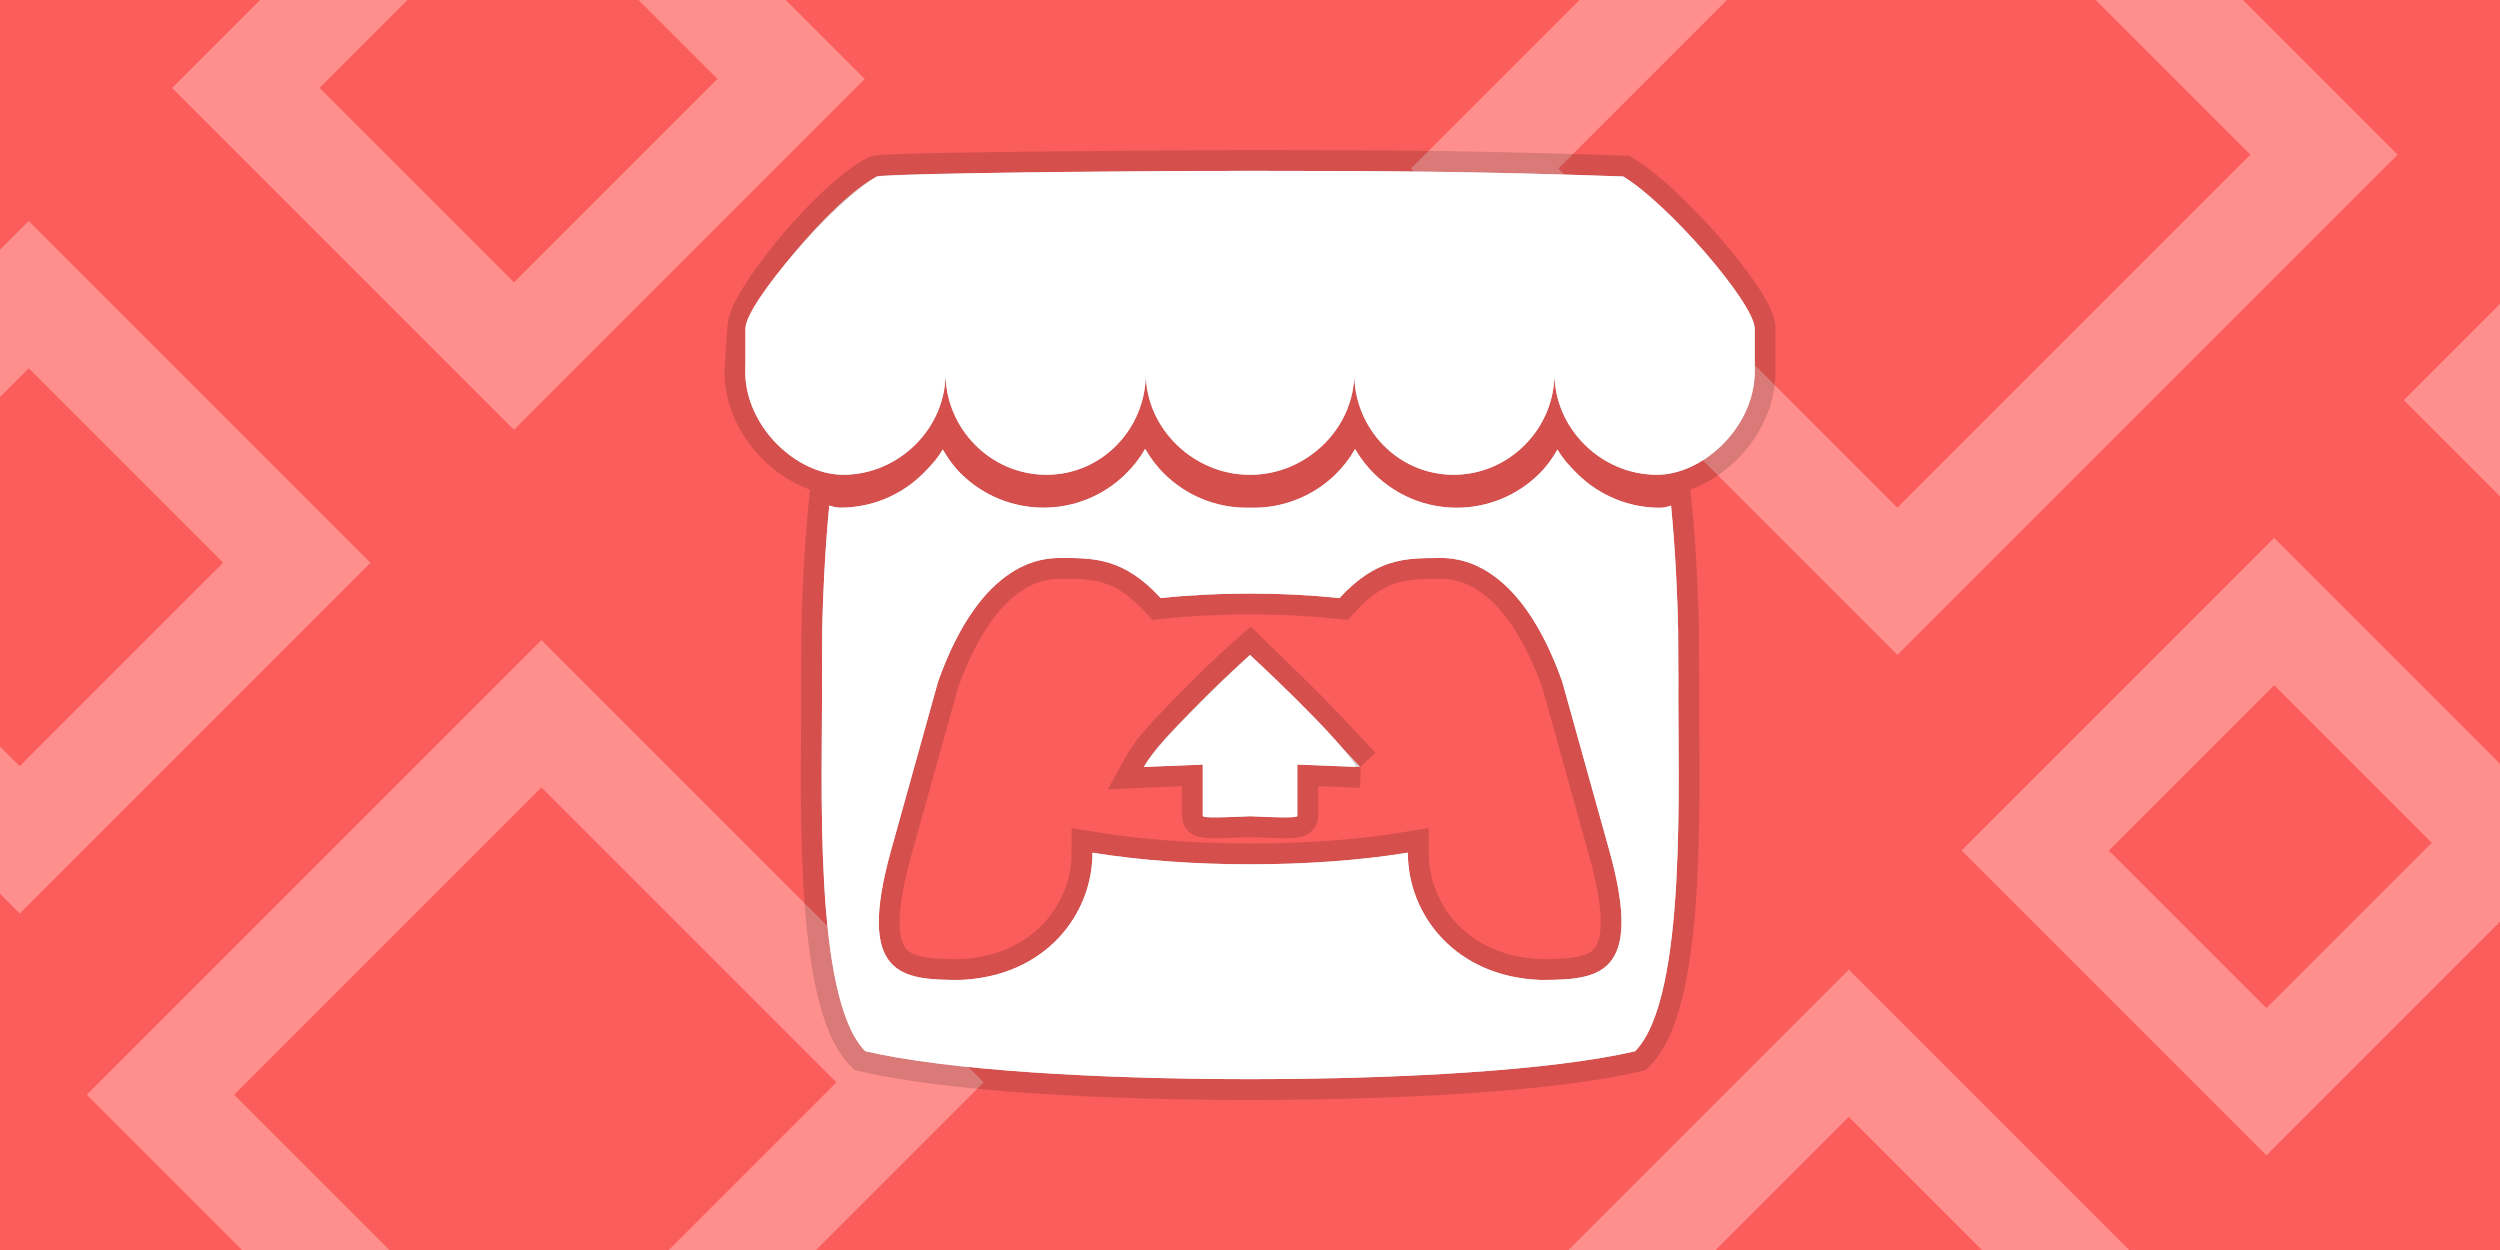
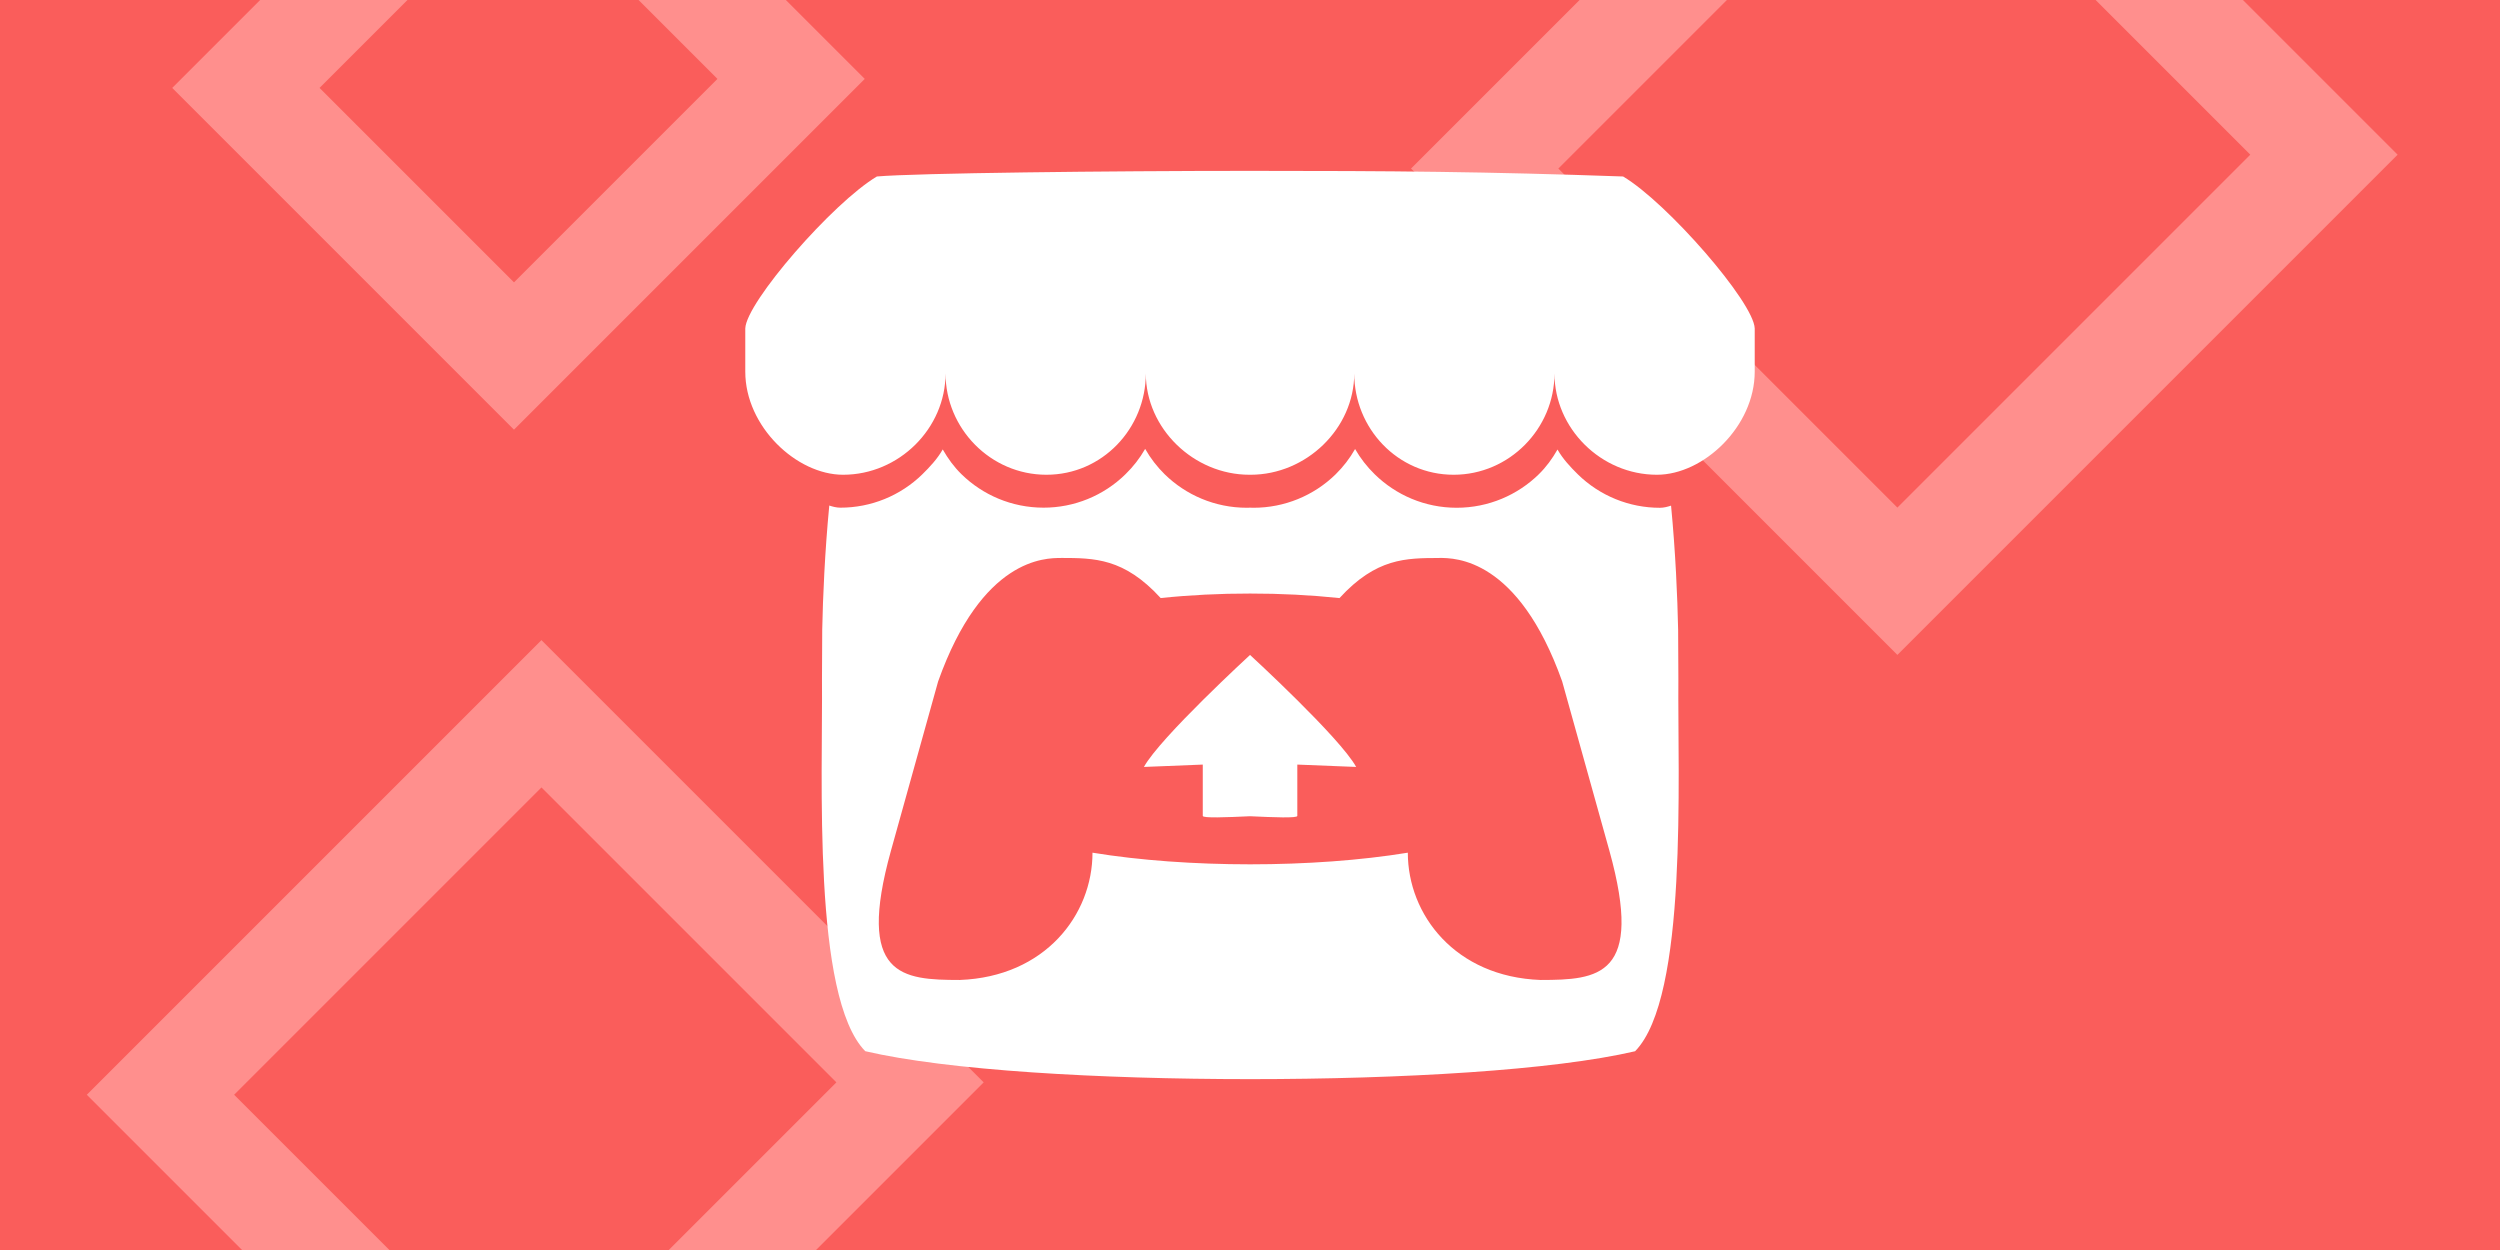
<svg xmlns="http://www.w3.org/2000/svg" version="1.1" width="600" height="300" viewBox="77.295,79.602,600,300">
  <g transform="translate(77.295,79.602)">
    <g data-paper-data="{&quot;isPaintingLayer&quot;:true}" fill-rule="nonzero" stroke-linecap="butt" stroke-linejoin="miter" stroke-miterlimit="10" stroke-dasharray="" stroke-dashoffset="0" style="mix-blend-mode: normal">
      <path d="M0,300v-300h600v300z" fill="#fa5d5b" stroke="none" stroke-width="1" />
      <path d="M455.37,139.499l-99.047,-99.047l102.377,-102.377l99.047,99.047z" fill="none" stroke="#ff8f8d" stroke-width="25" />
-       <path d="M441.838,363.223l-55.485,-55.485l57.35,-57.35l55.485,55.485z" fill="none" stroke="#ff8f8d" stroke-width="25" />
      <path d="M126.973,351.202l-88.461,-88.461l91.434,-91.434l88.461,88.461z" fill="none" stroke="#ff8f8d" stroke-width="25" />
      <g fill="#ffffff">
-         <path d="M299.992,41.007c33.934,-0.004 56.714,0.194 89.552,1.348c10.563,6.274 31.381,30.195 31.589,36.468v10.385c0,13.165 -12.305,24.733 -23.47,24.733c-13.411,0 -24.588,-11.118 -24.588,-24.311c0,13.194 -10.793,24.311 -24.204,24.311c-13.411,0 -23.854,-11.118 -23.854,-24.311c0,13.194 -11.483,24.311 -24.894,24.311h-0.241c-13.411,0 -24.883,-11.118 -24.883,-24.311c0,13.194 -10.446,24.311 -23.86,24.311c-13.415,0 -24.207,-11.118 -24.207,-24.311c-0.002,13.194 -11.178,24.311 -24.59,24.311c-11.17,0 -23.474,-11.569 -23.474,-24.733l0.718,-10.625c0.199,-6.273 19.953,-30.584 30.869,-36.228c1.95,-1.008 89.538,-1.348 89.538,-1.348zM274.86,107.766c1.269,2.233 2.844,4.278 4.679,6.075c5.063,4.953 12.044,8.021 19.699,8.021c0.267,0 0.534,-0.011 0.8,-0.022h0.009c0.263,0.011 0.533,0.022 0.8,0.022c7.364,0.008 14.437,-2.872 19.701,-8.021c1.833,-1.798 3.407,-3.844 4.674,-6.077c1.285,2.234 2.875,4.279 4.723,6.077c5.062,4.953 12.006,8.021 19.657,8.021c7.651,0 14.631,-3.068 19.693,-8.021c1.835,-1.796 3.228,-3.721 4.507,-5.956l0.005,0.008c1.274,2.239 3.055,4.158 4.89,5.961c5.264,5.145 12.334,8.023 19.695,8.016c0.924,0 1.885,-0.255 2.663,-0.518c1.079,11.229 1.534,21.959 1.698,29.785v0.044c0.021,3.975 0.039,7.243 0.058,11.779c-0.208,23.561 2.334,76.364 -10.387,89.34c-19.712,4.591 -55.986,6.684 -92.379,6.695h-0.003c-36.395,-0.011 -72.667,-2.104 -92.379,-6.706c-12.721,-12.973 -10.179,-65.776 -10.387,-89.345c0.021,-4.536 0.037,-7.802 0.059,-11.779v-0.044c0.158,-7.834 0.618,-18.562 1.692,-29.793c0.778,0.263 1.731,0.515 2.652,0.515c7.36,0.007 14.429,-2.871 19.69,-8.017c1.83,-1.799 3.616,-3.719 4.887,-5.961v-0.004c1.282,2.237 2.674,4.159 4.503,5.956c5.062,4.955 12.043,8.023 19.696,8.023c7.35,0.007 14.409,-2.874 19.657,-8.021c1.849,-1.796 3.437,-3.841 4.72,-6.077zM254.625,133.916c-3.78,0 -18.923,0 -29.474,29.628l-11.33,40.651c-8.401,30.231 2.688,30.976 16.516,30.998c20.509,-0.767 31.861,-15.658 31.861,-30.549c11.349,1.863 24.592,2.794 37.835,2.794h0.005c13.242,0 26.489,-0.931 37.84,-2.794c0,14.891 11.352,29.793 31.863,30.549c13.828,-0.022 24.914,-0.767 16.516,-31.009l-11.338,-40.651c-10.552,-29.628 -25.683,-29.628 -29.474,-29.628v0.011h-0.022c-8.01,0.022 -15.121,0 -23.941,9.62c-6.947,-0.723 -14.189,-1.096 -21.454,-1.085h-0.011c-7.264,-0.012 -14.507,0.353 -21.454,1.079c-8.809,-9.624 -15.932,-9.606 -23.941,-9.624h-0.022l0.002,-0.009zM326.436,184.063l-15.081,-0.563v12.316c0,0.576 -5.668,0.343 -11.341,0.08h-0.008c-5.671,0.262 -11.341,0.496 -11.341,-0.081v-12.316l-14.124,0.565c2.438,-4.43 6.996,-8.805 10.962,-12.934c7.392,-7.696 14.502,-13.947 14.502,-13.947c0,0 9.895,9.581 14.454,14.218c4.226,4.298 11.975,12.662 11.975,12.662z" stroke-opacity="0.149" stroke="#000000" stroke-width="10" />
        <path d="M210.452,42.355c9.346,-0.816 55.618,-1.346 89.54,-1.348c33.934,-0.004 56.714,0.194 89.552,1.348c10.563,6.274 31.381,30.195 31.589,36.468v10.385c0,13.165 -12.305,24.733 -23.47,24.733c-13.411,0 -24.588,-11.118 -24.588,-24.311c0,13.194 -10.793,24.311 -24.204,24.311c-13.411,0 -23.853,-11.118 -23.853,-24.311c0,13.194 -11.483,24.311 -24.894,24.311h-0.241c-13.411,0 -24.883,-11.118 -24.883,-24.311c0,13.194 -10.446,24.311 -23.86,24.311c-13.415,0 -24.207,-11.118 -24.207,-24.311c-0.002,13.194 -11.178,24.311 -24.59,24.311c-11.17,0 -23.474,-11.569 -23.474,-24.733v-10.385c0.199,-6.273 21.02,-30.194 31.587,-36.468zM274.86,107.766c1.269,2.233 2.844,4.278 4.679,6.075c5.063,4.953 12.044,8.021 19.699,8.021c0.267,0 0.534,-0.011 0.8,-0.022h0.009c0.263,0.011 0.533,0.022 0.8,0.022c7.364,0.008 14.437,-2.872 19.701,-8.021c1.833,-1.798 3.407,-3.844 4.674,-6.077c1.285,2.234 2.875,4.279 4.723,6.077c5.062,4.953 12.006,8.021 19.657,8.021c7.651,0 14.631,-3.068 19.693,-8.021c1.835,-1.796 3.228,-3.721 4.507,-5.956l0.005,0.008c1.274,2.239 3.055,4.158 4.89,5.961c5.264,5.145 12.334,8.023 19.695,8.016c0.924,0 1.885,-0.255 2.663,-0.518c1.079,11.229 1.534,21.959 1.698,29.785v0.044c0.021,3.975 0.039,7.243 0.058,11.779c-0.208,23.561 2.334,76.364 -10.387,89.34c-19.712,4.591 -55.986,6.684 -92.379,6.695h-0.003c-36.395,-0.011 -72.667,-2.104 -92.379,-6.706c-12.721,-12.973 -10.179,-65.776 -10.387,-89.345c0.021,-4.536 0.037,-7.802 0.059,-11.779v-0.044c0.158,-7.834 0.618,-18.562 1.692,-29.793c0.778,0.263 1.731,0.515 2.652,0.515c7.36,0.007 14.429,-2.871 19.69,-8.017c1.83,-1.799 3.616,-3.719 4.887,-5.961v-0.004c1.282,2.237 2.674,4.159 4.503,5.956c5.062,4.955 12.043,8.023 19.696,8.023c7.35,0.007 14.409,-2.874 19.657,-8.021c1.849,-1.796 3.437,-3.841 4.72,-6.077zM254.625,133.916c-3.78,0 -18.923,0 -29.474,29.628l-11.33,40.651c-8.401,30.231 2.688,30.976 16.516,30.998c20.509,-0.767 31.861,-15.658 31.861,-30.549c11.349,1.863 24.592,2.794 37.835,2.794h0.005c13.242,0 26.489,-0.931 37.84,-2.794c0,14.891 11.352,29.793 31.863,30.549c13.828,-0.022 24.914,-0.767 16.516,-31.009l-11.338,-40.651c-10.552,-29.628 -25.683,-29.628 -29.474,-29.628v0.011h-0.022c-8.01,0.022 -15.121,0 -23.941,9.62c-6.947,-0.723 -14.189,-1.096 -21.454,-1.085h-0.011c-7.264,-0.012 -14.507,0.353 -21.454,1.079c-8.809,-9.624 -15.932,-9.606 -23.941,-9.624h-0.022l0.002,-0.009zM300.013,157.186l0.002,-0.002v0.007c0,0 21.588,19.827 25.464,26.873l-14.124,-0.563v12.316c0,0.576 -5.668,0.343 -11.341,0.08h-0.008c-5.671,0.262 -11.341,0.496 -11.341,-0.081v-12.316l-14.124,0.565c3.877,-7.045 25.446,-26.855 25.464,-26.874v-0.008z" stroke="none" stroke-width="1" />
      </g>
      <path d="M123.356,85.445l-64.345,-64.345l66.508,-66.508l64.345,64.345z" fill="none" stroke="#ff8f8d" stroke-width="25" />
-       <path d="M4.728,201.571l-64.345,-64.345l66.508,-66.508l64.345,64.345z" fill="none" stroke="#ff8f8d" stroke-width="25" />
-       <path d="M543.94,259.619l-55.485,-55.485l57.35,-57.35l55.485,55.485z" fill="none" stroke="#ff8f8d" stroke-width="25" />
-       <path d="M650.056,151.511l-55.485,-55.485l57.35,-57.35l55.485,55.485z" fill="none" stroke="#ff8f8d" stroke-width="25" />
    </g>
  </g>
</svg>